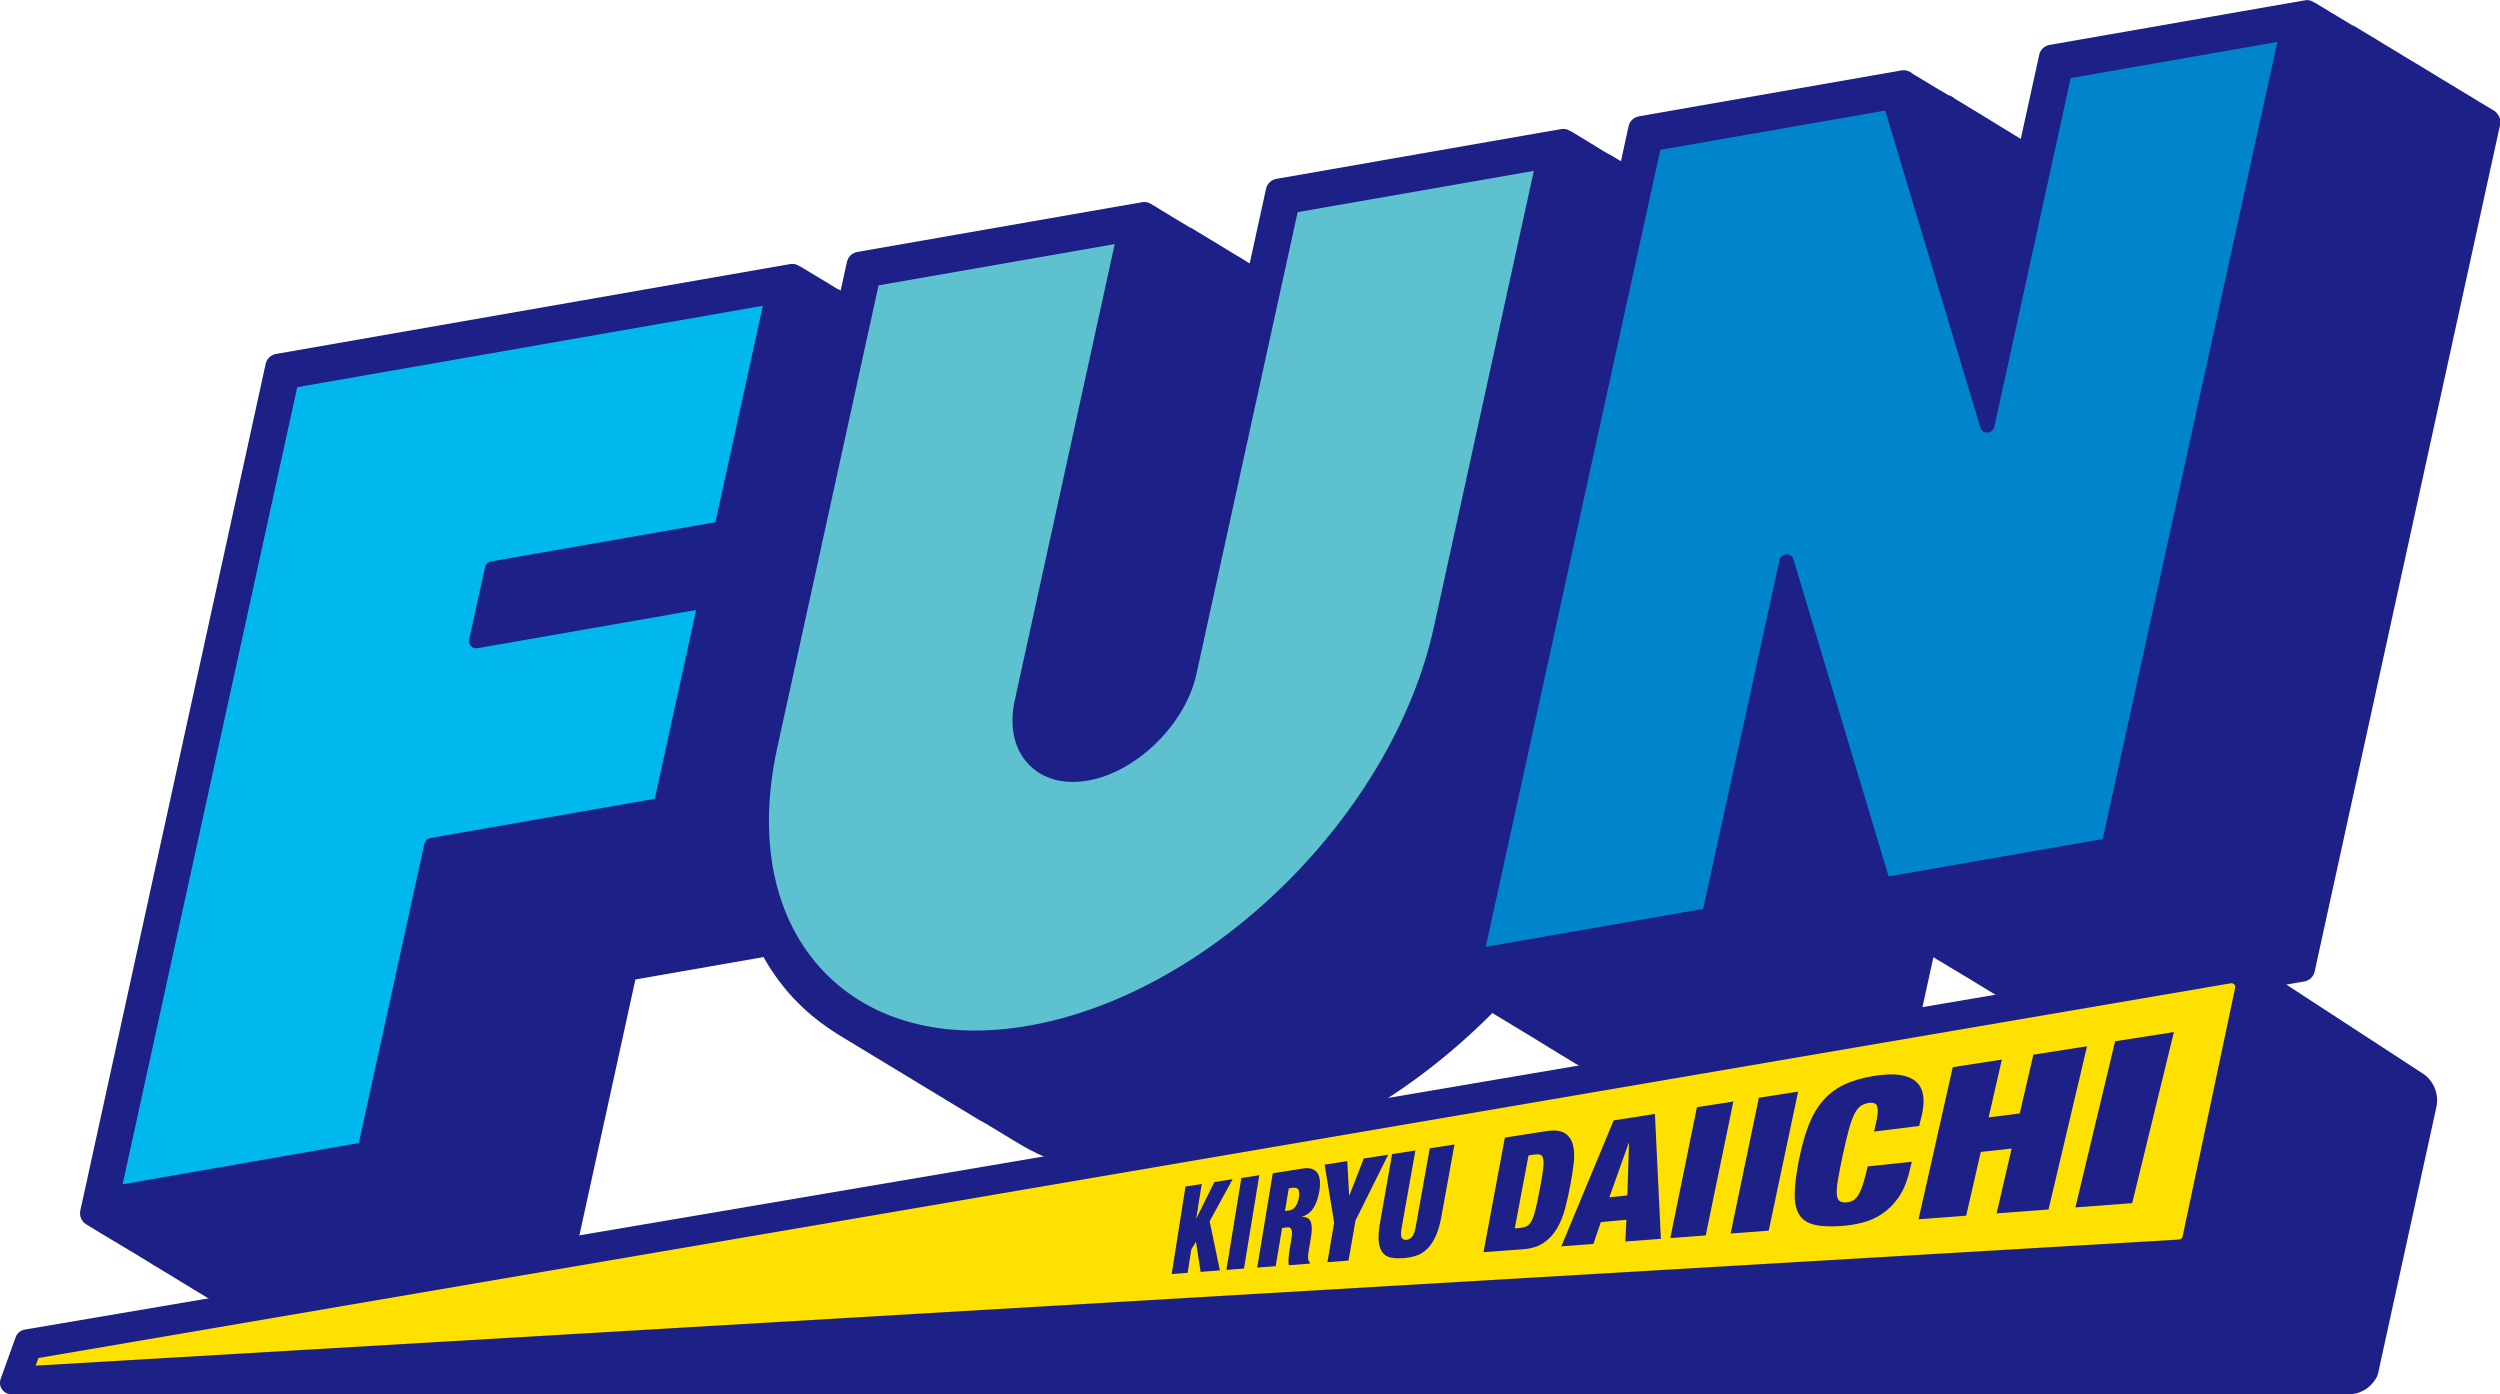
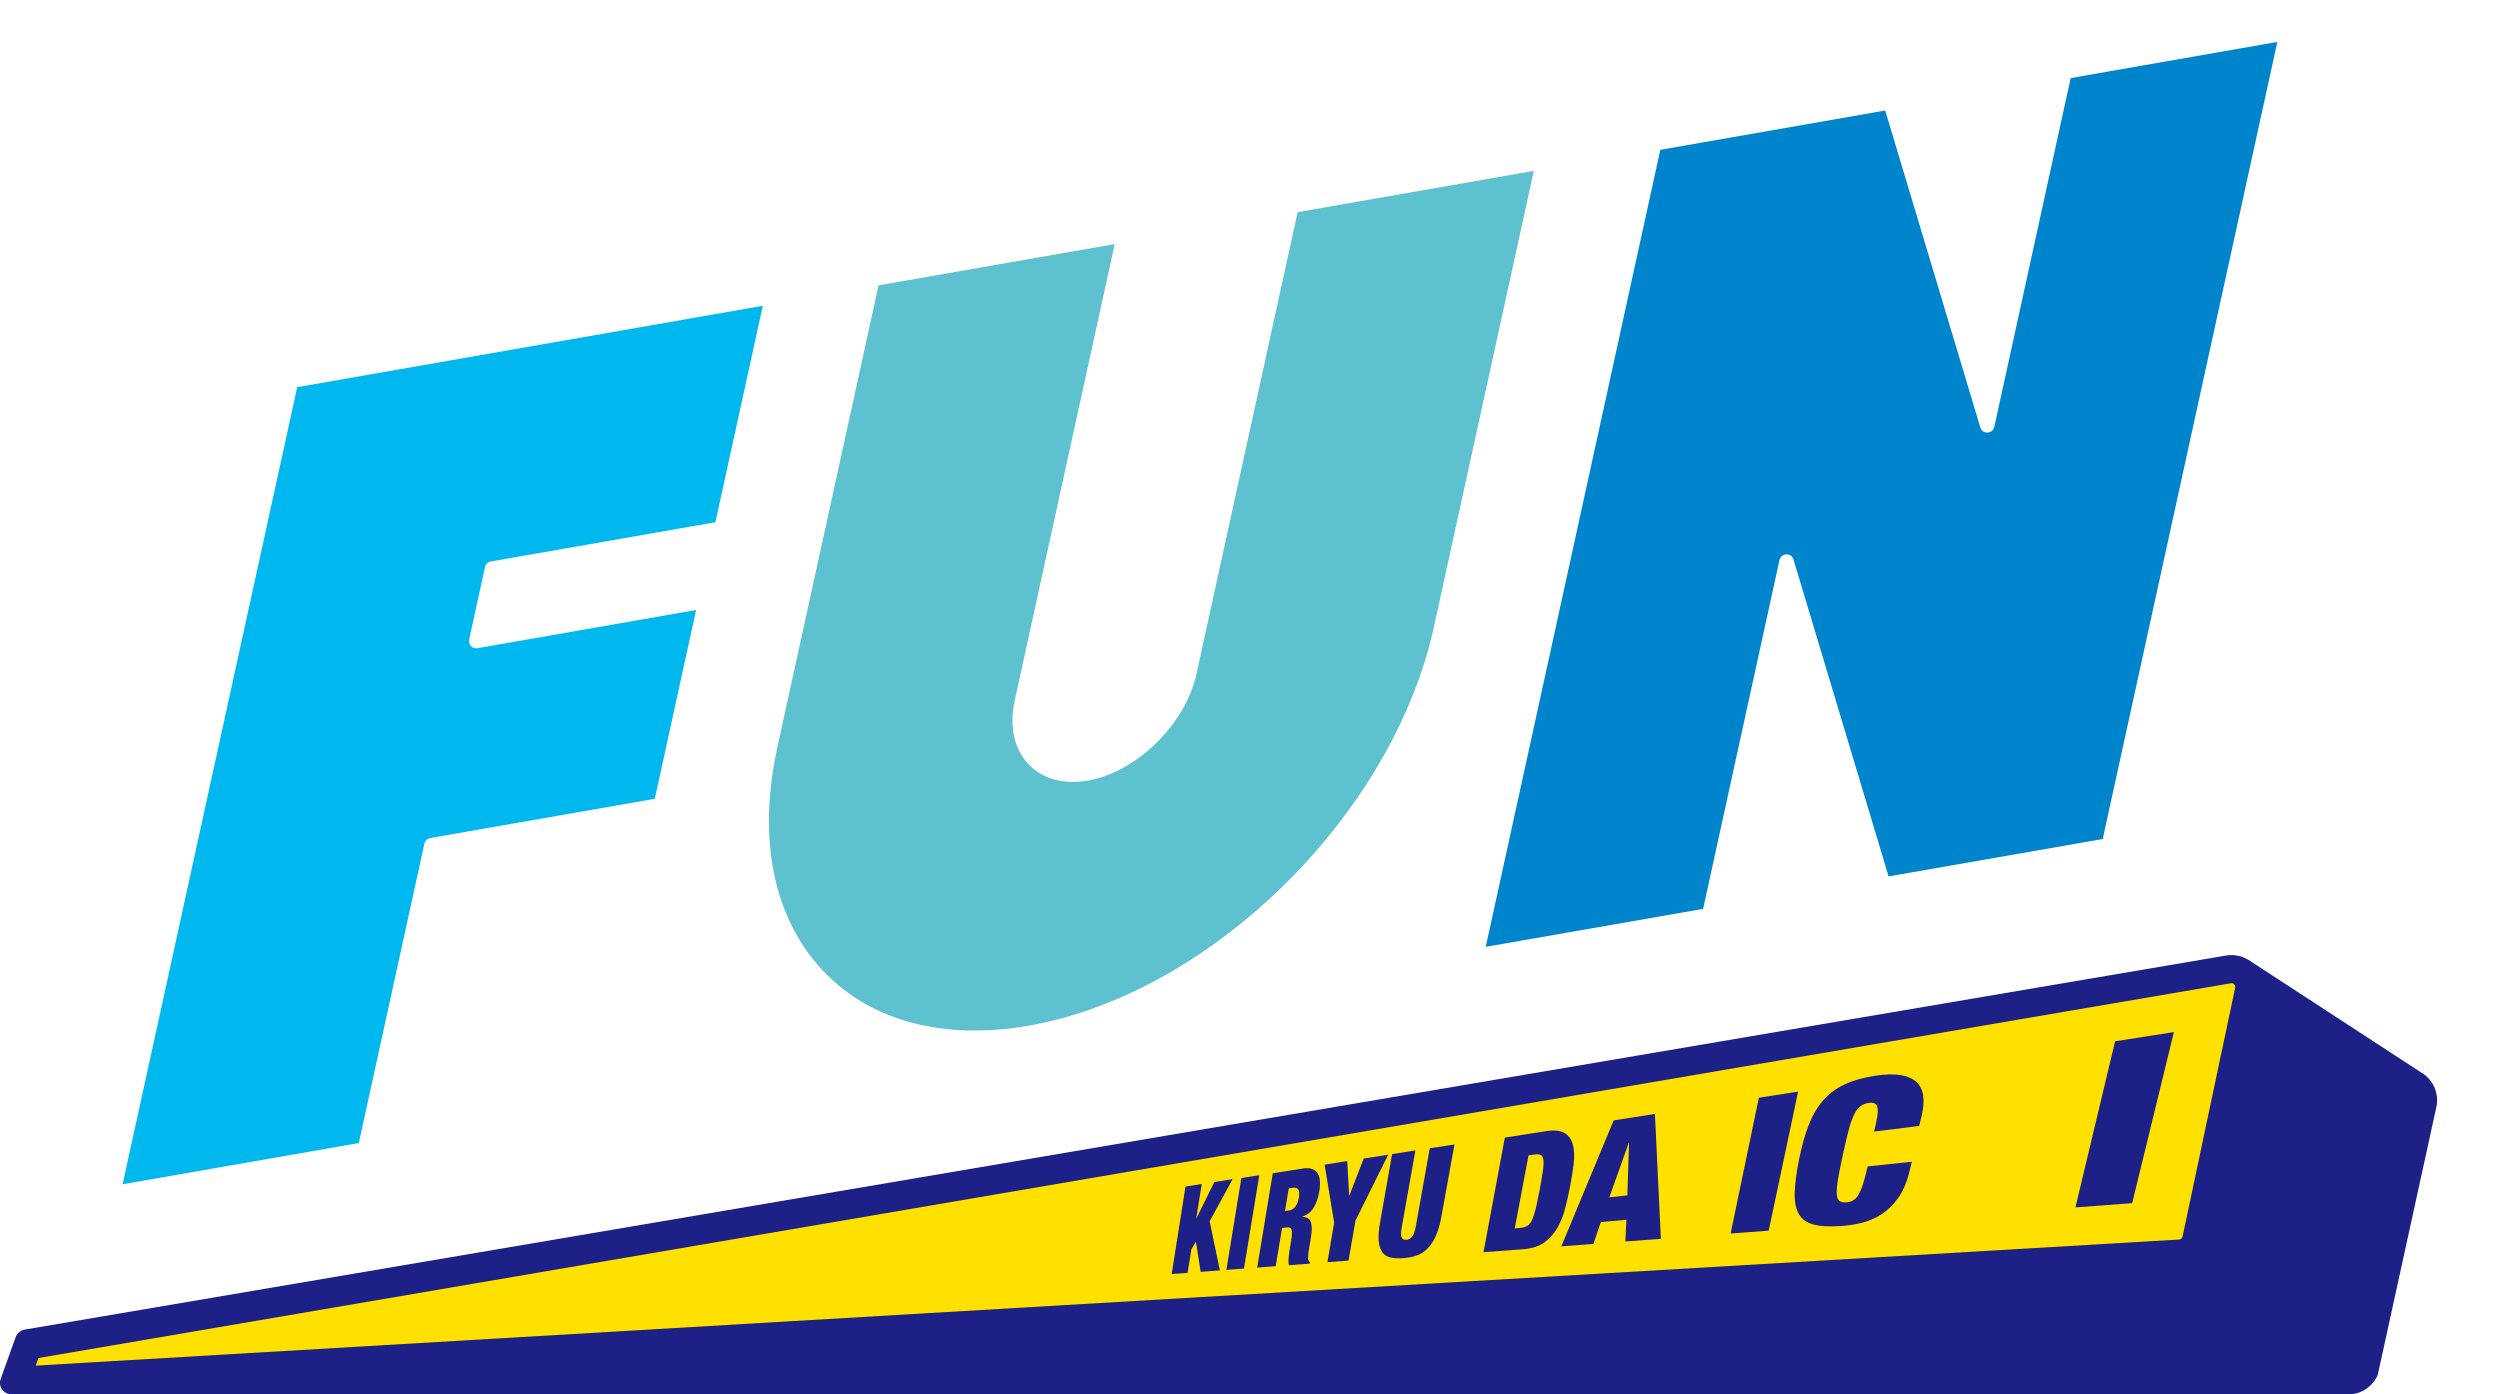
<svg xmlns="http://www.w3.org/2000/svg" id="Layer_2" data-name="Layer 2" viewBox="0 0 410.82 229.13">
  <defs>
    <style>
      .cls-1 {
        fill: #1d2087;
      }

      .cls-2 {
        fill: #00b8ee;
      }

      .cls-3 {
        fill: #ffe100;
      }

      .cls-4 {
        fill: #0085cd;
      }

      .cls-5 {
        fill: #1a2e75;
      }

      .cls-6 {
        fill: #5dc1cf;
      }
    </style>
  </defs>
  <g id="_レイヤー_1" data-name="レイヤー 1">
    <g>
-       <path class="cls-1" d="M410.24,18.5c-.18-.19-.39-.34-.45-.34h0c-.12-.1-.26-.18-.23-.14-.13-.1-.26-.18-.25-.15-.13-.09-.23-.16-.21-.12-.11-.09-.28-.19-.23-.14-.13-.1-.25-.17-.22-.13-.13-.1-.26-.18-.23-.14-.13-.1-.26-.17-.24-.14-.1-.07-.19-.14-.3-.19-.1-.07-.17-.11-.16-.08-.13-.1-.25-.17-.21-.13-.1-.08-.2-.14-.31-.2-.07-.05-.15-.1-.23-.14-.09-.06-.17-.1-.14-.08-.13-.1-.27-.18-.21-.13-.13-.1-.27-.18-.24-.15-.13-.1-.26-.17-.22-.13-.11-.09-.26-.19-.23-.14-.13-.1-.26-.17-.24-.14-.11-.09-.26-.19-.22-.13-.13-.1-.26-.17-.23-.14-.13-.1-.25-.17-.22-.13-.13-.1-.26-.18-.23-.14-.13-.1-.27-.18-.23-.14-.1-.08-.2-.14-.3-.19-.1-.07-.17-.11-.15-.08-.13-.1-.25-.16-.22-.14-.13-.1-.26-.17-.22-.13-.13-.1-.25-.17-.22-.14-.11-.09-.31-.22-.22-.13-.12-.09-.29-.2-.25-.15-.12-.09-.25-.17-.2-.12-.13-.1-.27-.18-.24-.15-.13-.1-.25-.17-.22-.13-.13-.1-.26-.18-.23-.14-.12-.1-.26-.18-.23-.14-.1-.07-.2-.14-.3-.19-.08-.05-.15-.1-.24-.14-.08-.06-.17-.13-.13-.07-.12-.09-.27-.19-.23-.14-.12-.09-.26-.17-.21-.13-.13-.1-.26-.18-.24-.14-.12-.1-.25-.17-.23-.14-.13-.1-.25-.18-.21-.13-.11-.09-.26-.2-.23-.14-.12-.09-.26-.18-.21-.13-.13-.1-.26-.18-.24-.15-.11-.09-.25-.18-.23-.14-.12-.09-.25-.17-.21-.12-.13-.1-.25-.17-.24-.15-.12-.09-.24-.17-.21-.13-.11-.09-.25-.19-.23-.14-.1-.08-.2-.14-.31-.2-.08-.06-.15-.1-.15-.08-.13-.1-.26-.17-.22-.13-.12-.09-.25-.17-.22-.13-.13-.1-.25-.17-.23-.14-.1-.08-.2-.14-.31-.2-.1-.07-.17-.11-.15-.08-.11-.08-.26-.18-.22-.13-.13-.1-.24-.16-.22-.13-.12-.09-.25-.17-.23-.13-.12-.09-.25-.17-.22-.13-.13-.1-.27-.18-.22-.13-.1-.08-.21-.15-.32-.21-.08-.06-.16-.11-.14-.07-.1-.07-.2-.14-.31-.2-.08-.06-.14-.11-.14-.08-.12-.09-.25-.18-.21-.13-.13-.1-.27-.19-.24-.15-.13-.09-.25-.17-.22-.13-.1-.08-.2-.14-.31-.2-.1-.07-.17-.11-.15-.08-.13-.1-.25-.17-.22-.13-.12-.09-.27-.18-.24-.15-.13-.09-.24-.15-.22-.13-.13-.1-.25-.17-.22-.13-.1-.08-.21-.14-.32-.2-.09-.06-.16-.1-.13-.07-.12-.09-.27-.19-.23-.14-.13-.09-.27-.18-.21-.13-.12-.09-.27-.2-.24-.14-.1-.08-.2-.14-.31-.2-.08-.06-.18-.13-.14-.08-.11-.09-.24-.17-.21-.12-.12-.1-.26-.18-.22-.14-.13-.1-.27-.19-.24-.15-.12-.09-.25-.18-.21-.13-.13-.1-.25-.18-.24-.14-.1-.08-.2-.14-.31-.2-.07-.05-.14-.09-.22-.13-.09-.06-.17-.11-.16-.09-.13-.09-.24-.16-.21-.12-.11-.09-.25-.18-.24-.15-.1-.08-.2-.14-.31-.19-.07-.05-.14-.09-.21-.13-.08-.06-.17-.12-.15-.08-.1-.07-.2-.14-.3-.19-.1-.07-.17-.11-.15-.08-.1-.08-.2-.14-.31-.2-.09-.07-.15-.1-.14-.08-.22-.16-.47-.29-.64-.33-.05-.03-.1-.06-.15-.09-.09-.06-.17-.11-.16-.09-.13-.09-.24-.16-.21-.12-.11-.09-.25-.18-.24-.15-.13-.1-.26-.17-.22-.13-.09-.07-.19-.13-.3-.19-.08-.06-.17-.12-.15-.08-.1-.07-.2-.14-.3-.19-.1-.07-.16-.11-.16-.08-.1-.08-.2-.14-.31-.2-.08-.06-.15-.09-.13-.07-.13-.1-.26-.17-.23-.14-.1-.07-.2-.14-.3-.19-.1-.07-.17-.11-.16-.09-.13-.09-.24-.17-.22-.13-.1-.08-.21-.15-.32-.2-.09-.06-.14-.09-.12-.06-.11-.09-.27-.19-.24-.15-.12-.09-.26-.18-.21-.13-.13-.1-.27-.18-.24-.15-.13-.09-.25-.17-.22-.13-.1-.08-.2-.14-.32-.2-.09-.06-.15-.09-.13-.07-.13-.1-.26-.18-.22-.13-.13-.1-.26-.18-.22-.13-.1-.08-.21-.15-.32-.21-.08-.06-.15-.11-.14-.07-.13-.1-.25-.17-.23-.14l-.68-.34c-.33-.1-.66-.12-.96-.06l-41.97,7.33c-.85.15-1.52.79-1.7,1.63l-3.03,13.82c-.12-.09-.22-.14-.21-.13-.12-.09-.24-.16-.22-.13-.11-.09-.24-.18-.24-.14-.1-.08-.22-.16-.21-.13-.12-.09-.25-.17-.21-.13-.12-.09-.28-.19-.25-.16-.12-.09-.24-.16-.22-.14-.14-.1-.26-.17-.24-.14-.12-.09-.24-.16-.21-.13-.11-.08-.23-.17-.21-.13-.1-.08-.21-.14-.32-.2-.08-.06-.15-.1-.14-.08-.13-.09-.28-.17-.26-.16-.11-.08-.23-.15-.2-.11-.12-.09-.23-.15-.2-.13-.13-.1-.27-.18-.24-.15-.1-.08-.22-.15-.24-.15,0,0,0,0,0,0-.12-.09-.22-.15-.24-.15-.1-.07-.23-.16-.2-.12-.11-.08-.27-.19-.23-.14-.11-.09-.24-.19-.23-.14-.1-.08-.21-.15-.23-.15,0,0,0,0,0,0-.13-.09-.24-.15-.23-.14-.12-.09-.23-.14-.21-.12-.13-.1-.24-.16-.23-.14-.11-.09-.25-.18-.24-.14-.11-.08-.23-.15-.21-.13-.11-.08-.23-.16-.25-.16,0,0,0,0,0,0-.1-.08-.22-.14-.2-.12-.13-.1-.25-.16-.23-.14-.11-.08-.25-.16-.23-.14-.11-.08-.23-.14-.22-.14-.12-.09-.24-.17-.25-.15-.1-.07-.27-.18-.2-.11-.13-.1-.25-.16-.23-.14-.11-.08-.22-.15-.24-.15,0,0,0,0,0,0-.11-.08-.26-.19-.21-.12-.13-.09-.25-.16-.23-.14-.13-.1-.25-.17-.22-.14-.12-.09-.27-.17-.24-.15-.11-.08-.22-.16-.21-.13-.11-.09-.24-.17-.23-.14-.12-.09-.26-.17-.25-.15-.1-.07-.25-.18-.19-.11-.11-.09-.26-.18-.25-.15-.11-.08-.24-.15-.22-.13-.1-.08-.21-.15-.23-.15,0,0,0,0,0,0-.1-.07-.2-.13-.29-.18-.28-.27-.62-.45-1-.54-.07-.04-.12-.08-.12-.06-.11-.08-.22-.14-.21-.13-.11-.08-.24-.17-.22-.13-.11-.09-.26-.18-.24-.14-.1-.08-.23-.17-.2-.12-.12-.09-.25-.17-.24-.14-.1-.08-.24-.18-.22-.13-.11-.09-.25-.17-.24-.14-.11-.09-.25-.17-.23-.14-.12-.09-.22-.15-.2-.12-.12-.1-.27-.17-.26-.16-.11-.08-.23-.14-.2-.12-.12-.09-.24-.15-.24-.15-.13-.09-.24-.15-.22-.13-.12-.09-.24-.16-.24-.14-.12-.09-.23-.15-.21-.12-.11-.08-.27-.19-.22-.14-.11-.09-.25-.18-.23-.14-.13-.1-.24-.15-.23-.14-.12-.09-.24-.16-.22-.13-.13-.09-.27-.17-.26-.16-.12-.09-.22-.13-.2-.12-.13-.09-.24-.15-.23-.13-.12-.09-.24-.15-.22-.13-.11-.08-.25-.18-.23-.14-.09-.07-.2-.14-.31-.2l-.07-.05c-.16-.14-.35-.26-.57-.36l-.21-.08c-.33-.1-.65-.13-.97-.08l-43.2,7.55c-.85.15-1.52.79-1.7,1.63l-1.25,5.73s-.03-.02-.03,0c-.12-.09-.25-.17-.21-.12-.13-.1-.26-.18-.23-.14-.1-.08-.21-.15-.32-.2-.09-.06-.17-.11-.14-.08-.13-.09-.25-.17-.22-.13-.13-.1-.25-.18-.23-.14-.21-.16-.46-.29-.65-.34-.04-.03-.09-.06-.14-.08-.1-.07-.17-.11-.15-.08-.11-.09-.26-.2-.23-.14-.13-.1-.24-.16-.22-.13-.13-.1-.26-.17-.22-.13-.12-.09-.27-.17-.24-.15-.13-.09-.23-.15-.21-.13-.11-.09-.26-.2-.23-.14-.12-.09-.24-.16-.22-.13-.1-.08-.2-.14-.3-.2-.09-.06-.19-.12-.15-.08-.12-.09-.26-.18-.21-.13-.13-.1-.26-.19-.24-.14-.1-.08-.2-.14-.31-.2-.07-.05-.14-.09-.21-.13-.09-.06-.19-.13-.15-.08-.13-.1-.27-.18-.22-.13-.12-.09-.26-.19-.23-.15-.1-.07-.2-.14-.3-.19-.07-.05-.14-.09-.22-.13-.1-.07-.17-.11-.16-.09-.11-.09-.29-.22-.21-.13-.13-.1-.25-.16-.24-.15-.1-.07-.2-.14-.3-.19-.07-.05-.14-.09-.22-.13-.07-.05-.15-.1-.23-.14-.1-.07-.15-.1-.15-.08-.13-.1-.24-.16-.22-.13l-.7-.34c-.32-.09-.65-.11-.95-.06l-46.81,8.18c-.85.15-1.52.79-1.7,1.63l-2.69,12.27c-.11-.09-.22-.14-.19-.11-.13-.1-.25-.18-.23-.14-.13-.1-.26-.18-.22-.14-.11-.09-.26-.2-.24-.15-.13-.1-.25-.17-.21-.13-.11-.09-.25-.17-.23-.14-.13-.1-.25-.17-.22-.13-.13-.1-.26-.18-.22-.13-.11-.09-.26-.2-.23-.14-.1-.08-.21-.14-.32-.2-.08-.06-.18-.12-.14-.07-.13-.1-.25-.17-.22-.13-.12-.09-.25-.18-.23-.15-.12-.09-.25-.16-.22-.13-.13-.1-.25-.17-.23-.14-.13-.1-.27-.18-.23-.14-.13-.1-.25-.17-.22-.13-.13-.1-.25-.17-.22-.14-.11-.09-.27-.2-.23-.14-.12-.09-.28-.18-.24-.15-.1-.08-.21-.14-.31-.19-.09-.06-.14-.09-.13-.07-.13-.1-.25-.17-.22-.14-.11-.09-.27-.19-.23-.14-.12-.09-.25-.19-.23-.15-.1-.07-.2-.14-.31-.19-.07-.05-.14-.09-.22-.13-.09-.06-.16-.1-.14-.07-.1-.08-.2-.14-.31-.2-.08-.06-.17-.11-.15-.08-.12-.09-.26-.18-.21-.13-.13-.1-.27-.18-.24-.15-.13-.09-.24-.17-.22-.13-.13-.1-.25-.17-.23-.14-.13-.1-.24-.16-.22-.13-.1-.07-.2-.14-.3-.19-.09-.06-.17-.11-.16-.09-.1-.07-.2-.14-.31-.19-.07-.05-.15-.1-.23-.14-.09-.06-.15-.09-.13-.07-.13-.1-.26-.18-.22-.14-.22-.17-.48-.3-.65-.34-.05-.03-.1-.06-.15-.09-.09-.07-.17-.11-.15-.08-.1-.08-.2-.14-.31-.2-.07-.05-.14-.09-.21-.13-.08-.05-.15-.1-.24-.14-.08-.05-.15-.09-.15-.08-.11-.08-.26-.18-.22-.13-.11-.09-.27-.2-.23-.14-.11-.09-.25-.18-.23-.14-.1-.07-.2-.14-.3-.19-.08-.06-.17-.12-.14-.07-.13-.1-.25-.16-.24-.15-.12-.09-.24-.16-.2-.12-.13-.1-.25-.17-.24-.15-.12-.09-.25-.17-.22-.13-.11-.09-.23-.18-.23-.15-.12-.09-.28-.2-.22-.13-.1-.07-.2-.14-.3-.19-.07-.05-.16-.1-.24-.14-.08-.06-.14-.09-.13-.07-.11-.08-.23-.16-.23-.14-.13-.1-.26-.18-.23-.14-.12-.09-.25-.18-.21-.13-.1-.08-.21-.15-.32-.21-.09-.06-.14-.09-.13-.07-.11-.08-.23-.17-.23-.14-.13-.1-.26-.17-.23-.14-.12-.09-.26-.17-.4-.24h0s-.52-.24-.52-.24c-.32-.09-.65-.12-.95-.06l-46.82,8.18c-.85.15-1.52.79-1.7,1.63l-1.03,4.7c-.18-.11-.35-.2-.48-.23-.05-.03-.1-.06-.16-.09-.09-.06-.19-.13-.15-.08-.1-.07-.19-.14-.29-.19-.09-.06-.17-.12-.16-.09-.13-.1-.27-.17-.22-.13-.11-.09-.26-.18-.22-.14-.12-.09-.26-.18-.21-.13-.13-.1-.26-.18-.24-.15-.11-.09-.25-.17-.23-.14-.13-.1-.25-.17-.22-.13-.13-.1-.24-.16-.22-.13-.13-.09-.24-.16-.22-.13-.13-.1-.27-.18-.22-.13-.11-.09-.27-.19-.23-.14-.13-.1-.25-.18-.23-.14-.1-.08-.21-.15-.32-.2-.09-.06-.14-.09-.12-.06-.12-.09-.27-.18-.24-.15-.1-.07-.2-.14-.31-.19-.07-.05-.14-.09-.21-.13-.07-.05-.15-.1-.23-.14-.09-.06-.15-.1-.14-.07-.11-.09-.27-.2-.23-.14-.13-.1-.26-.18-.23-.14-.12-.1-.27-.18-.23-.14-.1-.07-.2-.14-.3-.19-.07-.05-.15-.1-.24-.14-.08-.06-.15-.09-.13-.07l-.71-.35c-.32-.09-.64-.11-.95-.06l-84.5,14.77c-.85.15-1.52.79-1.7,1.63L13.2,198.93c-.15.69.05,1.41.55,1.93l.12.11c.16.14.31.24.33.23.12.09.25.18.23.15.13.09.26.17.22.13.1.07.2.14.3.19.1.07.17.11.15.08.1.08.2.14.31.2.07.05.14.09.22.13.09.06.18.11.16.09.13.1.26.17.22.13.11.09.26.18.22.14.1.08.21.14.31.2.09.06.14.09.14.07.11.09.26.19.23.14.12.09.27.18.24.15.11.08.25.18.22.13.13.1.25.17.22.13.1.08.21.15.32.2.07.04.13.09.2.12.09.06.16.11.17.09.1.07.19.13.29.18.08.06.17.11.16.09.1.07.2.14.31.19.09.06.16.1.14.07.13.1.25.16.24.15.11.09.26.18.22.13.11.09.25.17.23.14.1.07.2.14.3.19.09.06.16.1.15.08.13.09.24.16.22.13.13.1.26.18.22.13.13.1.26.18.22.13.13.1.27.19.24.15.12.1.26.18.22.13.13.1.27.19.24.14.13.1.25.16.23.14.11.08.26.18.22.13.1.07.2.14.3.19.09.06.19.13.15.08.11.09.31.22.21.13.13.1.27.18.24.15.11.09.28.2.22.14.1.07.2.14.3.19.09.06.2.14.15.08.1.08.2.14.3.19.11.07.17.1.16.09.13.1.26.18.22.13.11.09.26.18.22.14.12.09.25.16.21.13.11.09.28.21.24.15.12.09.25.17.21.13.13.1.26.19.24.14.13.1.28.18.23.14.1.08.2.14.3.19.09.06.17.11.15.08.11.08.25.18.23.14.12.09.27.17.23.14.1.08.21.14.31.2.06.04.13.09.2.12.09.06.18.11.16.09.13.1.26.17.22.13.13.1.25.17.22.13.13.1.25.17.23.14.1.08.2.14.31.2.09.06.14.09.13.07.14.1.26.17.23.14.11.09.25.18.23.14.13.1.25.16.22.13.12.09.26.2.24.15.12.09.25.17.21.13.11.09.23.16.24.15.12.09.25.17.22.13.11.09.26.19.23.14.13.1.24.16.24.15.1.07.2.14.31.19.09.07.15.1.14.08.13.1.25.16.22.13.13.1.24.17.22.14.13.1.25.16.24.15.13.1.25.16.22.13.12.1.25.17.23.14.12.09.24.17.21.12.12.09.24.18.25.16.11.08.26.18.22.13.13.1.25.16.22.13.12.09.25.17.22.13.1.08.21.15.32.2.09.07.16.1.14.08.12.09.25.17.21.13.13.1.27.18.24.15.11.08.26.18.22.13.1.08.2.14.3.19.08.05.16.1.24.15.06.04.13.09.2.12.1.07.17.11.16.09.12.09.25.16.22.13.1.08.2.14.31.2.1.07.16.1.15.08.1.08.21.14.32.2.08.06.14.08.13.07.13.1.26.17.23.14.12.09.24.16.23.14.22.17.48.29.64.33.07.04.09.05.08.03.1.08.2.14.31.2.08.06.15.1.15.09.13.09.24.15.22.13.13.1.25.17.21.13.13.1.26.18.22.14.13.1.27.19.24.14.12.09.25.17.22.13.13.1.26.18.22.13.13.1.27.18.24.15.13.1.24.16.22.13.1.07.2.14.3.19.1.07.17.11.15.08.13.1.25.17.21.13.1.08.2.14.31.2.09.06.2.15.15.08.1.07.2.14.3.19.1.07.17.11.15.08.11.09.28.21.23.14.12.09.25.18.21.13.1.08.21.15.32.21.08.05.16.1.14.08.13.09.26.17.21.13.13.1.26.19.24.14.13.1.28.18.23.14.1.07.2.14.3.19.09.06.19.12.16.08.1.08.2.14.3.19.34.24.74.37,1.17.38h.03c.12,0,.25,0,.37-.03l46.82-8.18c.85-.15,1.52-.79,1.7-1.63l10.64-48.6,21.07-3.68c.13.22.24.45.37.67l.28.47c.41.67.84,1.32,1.37,2.07,1.69,2.38,3.66,4.53,5.98,6.46.81.67,1.67,1.32,2.57,1.94l.94.63c.2.14.41.28.62.41l22.54,13.66c.66.41,1.34.79,1.92,1.1l4.88,2.96c5.87,3.64,12.79,5.58,20.57,5.76.39,0,.78.01,1.18.01,3.2,0,6.53-.3,9.92-.89,16.68-2.92,33.34-12.7,46.62-26.06.12.09.24.17.2.12.13.1.28.19.24.14.11.09.27.2.22.14.1.07.2.14.3.19.09.06.17.11.15.08.1.08.2.14.31.2.1.07.17.11.15.08.13.1.28.18.23.14.09.07.19.13.3.19.08.06.17.12.16.08.1.07.2.14.3.19.09.06.16.11.16.09.12.09.24.16.2.12.13.1.26.18.24.15.11.09.26.2.22.14.12.09.24.17.22.13.11.09.29.2.23.14.1.07.2.14.3.19.07.05.16.1.24.14.09.07.17.1.14.08.1.07.2.14.3.19.1.07.18.12.16.09.11.08.25.18.22.13.13.1.24.16.22.13.11.09.29.2.23.14.11.09.25.17.23.14.1.07.2.14.31.19.07.05.14.09.21.13.09.06.16.11.16.09.12.09.24.16.2.12.13.1.26.18.24.15.12.09.24.17.21.13.11.09.25.18.24.15.13.1.25.16.22.13.13.1.27.18.23.14.12.09.25.18.21.13.13.1.28.19.24.15.12.1.27.17.21.13.1.08.21.15.32.21.08.05.16.1.14.08.11.08.26.18.23.14.13.1.24.16.23.14.13.1.24.16.22.13.13.1.26.17.23.14.13.09.25.17.22.13.13.1.26.18.22.14.13.1.26.18.23.14.1.07.2.14.31.2.07.05.14.09.22.13.1.07.17.1.16.09.11.08.26.18.22.13.12.09.26.19.23.14.13.1.26.17.22.13.13.1.27.18.23.14.12.09.25.18.21.13.13.1.27.18.24.15.12.09.25.17.23.14.13.09.24.16.21.12.11.09.29.2.23.14.12.09.24.16.21.13.12.1.26.19.24.14.13.1.25.18.22.13.1.08.2.14.3.2.09.06.19.13.15.08.1.07.2.14.3.19.1.07.17.11.15.08.1.08.2.14.31.2.07.05.14.09.21.13.08.05.16.1.24.14.17.12.36.21.56.27.05.03.1.06.09.04.12.09.24.16.2.12.13.1.26.18.24.15.13.1.26.18.22.13.12.09.25.19.23.15.1.07.2.14.31.19.08.06.15.1.13.07.12.1.26.18.24.15.1.07.2.14.3.19.09.06.17.12.16.09.1.07.2.14.3.19.07.05.14.09.22.13.08.05.15.1.24.14.08.05.15.1.15.08.13.1.26.18.22.13.1.08.2.14.3.19.1.07.17.1.16.09.11.08.25.18.22.13.13.1.24.16.22.13.13.1.27.19.23.14.1.08.2.14.3.19.09.06.18.12.16.09.13.1.25.17.22.13.12.09.25.17.21.13.1.08.21.15.32.21.09.07.15.1.14.08.12.09.25.17.21.13.13.1.27.18.24.15.35.27.79.43,1.23.43.02,0,.04,0,.05,0,.12,0,.24-.01.36-.03l43.73-7.64c.85-.15,1.52-.79,1.7-1.63l3.03-13.82c.13.09.21.14.22.13.11.08.22.14.22.14.12.09.27.17.24.14.12.09.24.15.21.12.12.09.25.18.24.14.11.08.23.15.21.13.12.09.24.15.21.12.11.09.24.17.27.17h0c.12.09.22.14.2.12.11.08.22.15.23.14.12.09.25.17.23.14.11.08.23.16.21.13.13.1.25.16.24.14.11.08.23.16.22.13.11.08.24.16.23.14.11.08.26.17.22.13.12.09.26.17.24.15.11.08.24.16.21.12.11.09.26.18.23.14.12.09.27.19.25.15.1.08.24.16.2.12.13.1.24.16.23.14.12.09.29.17.25.15.1.07.25.17.2.11.11.09.27.19.23.14.11.08.24.16.22.14.11.08.25.16.23.14.11.08.22.16.23.14.12.09.21.14.2.12.12.09.25.17.28.18.12.08.21.14.19.11.11.09.25.16.23.14.11.08.25.17.22.13.13.1.25.17.23.14.12.09.24.17.24.15.11.08.23.16.22.13.13.1.23.15.22.13.12.09.23.15.21.13.11.08.26.17.23.14.12.09.24.17.26.16.1.07.23.16.2.12.13.1.24.17.23.14.11.09.23.16.23.14.12.09.24.16.22.13.11.08.23.18.22.13.12.09.27.17.24.15.11.09.24.17.24.14.12.09.23.15.19.11l.05.04c.28.29.64.49,1.04.57.08.05.12.08.13.07.11.08.22.14.2.12.12.09.24.16.23.14.11.08.22.15.2.12.12.09.25.17.24.15.1.08.25.17.21.12.11.08.24.15.22.14.12.09.25.17.25.16.11.08.24.17.21.12.11.08.24.18.21.13.12.09.23.16.24.15.12.09.25.17.21.12.12.1.24.16.24.15.11.08.27.18.21.13.11.09.25.18.23.14.1.07.21.14.22.14,0,0,0,0,0,0,.13.09.23.15.22.13.12.09.25.16.26.16.11.08.22.14.2.12.12.09.27.18.23.14.12.09.23.16.23.14.11.08.27.19.2.12.11.08.23.16.25.16,0,0,0,0,0,0,.12.09.23.15.21.13.12.09.25.16.24.14.09.07.18.13.29.19.48.46,1.14.67,1.83.56l41.43-7.24c.85-.15,1.52-.79,1.7-1.63l30.47-139.13c.15-.69-.05-1.4-.54-1.91Z" />
      <path class="cls-1" d="M398.11,176.4l-28.59-18.64c-.17-.11-.35-.2-.62-.32-.17-.09-.35-.17-.51-.22-.16-.06-.33-.1-.61-.15-.22-.05-.43-.09-.64-.11-.16-.01-.32-.01-.57,0-.18,0-.35,0-.58.03L4.05,218.49c-.67.12-1.23.59-1.47,1.23l-2.47,6.87c-.21.58-.13,1.23.23,1.73.35.51.94.81,1.55.81h384.03c.52,0,1.04-.08,1.54-.24l.31-.1c.42-.16.82-.37,1.21-.66l.17-.14c.33-.26.62-.55.86-.85.08-.11.16-.21.3-.42.08-.12.35-.55.45-.92l9.61-43.91c.45-2.11-.45-4.32-2.26-5.5ZM367.84,159.5h0s0,0,0,0h0Z" />
      <path class="cls-2" d="M48.84,63.63l-28.69,130.98,38.81-6.78,10.78-49.2c.1-.47.48-.83.96-.92l36.9-6.45,6.79-31.02-35.94,6.28c-.39.07-.79-.06-1.06-.35-.27-.29-.39-.69-.3-1.08l2.61-11.91c.1-.47.48-.83.96-.92l36.9-6.45,7.79-35.56-76.5,13.37Z" />
      <path class="cls-6" d="M144.37,46.9l-16.63,75.9c-3.32,15.17-.6,28.27,7.66,36.89,7.8,8.14,19.75,11.29,33.64,8.86,29.95-5.24,59.82-34.63,66.59-65.52l16.42-74.95-38.81,6.78-16.63,75.9c-1.81,8.25-9.81,16.11-17.83,17.51-3.97.69-7.43-.25-9.73-2.65-2.42-2.52-3.23-6.27-2.29-10.56l16.42-74.95-38.81,6.78Z" />
      <path class="cls-4" d="M272.84,24.61l-28.69,130.98,35.72-6.24,12.55-57.32c.12-.53.57-.91,1.12-.93.6-.03,1.03.33,1.18.84l15.63,52.08,35.19-6.15L374.23,6.89l-33.96,5.94-12.55,57.32c-.12.53-.57.91-1.12.93-.56.04-1.03-.33-1.18-.84l-15.63-52.08-36.96,6.46Z" />
      <path class="cls-3" d="M5.86,224.41l352.23-20.72c.28-.02.51-.22.57-.49l8.64-40.89c.04-.2-.02-.41-.16-.55-.14-.15-.36-.22-.55-.18L6.32,223.16l-.46,1.26Z" />
      <g>
        <path class="cls-1" d="M197.48,194.56l-.9,5.63h.03s2.94-5.95,2.94-5.95l3.01-.47-3.78,6.92,1.68,8.07-3.16.24-.77-4.96-.76,1.28-.61,3.84-2.62.2,2.27-14.38,2.68-.42Z" />
        <path class="cls-1" d="M206.94,193.11l-2.52,15.35-2.89.22,2.46-15.1,2.95-.46Z" />
        <path class="cls-1" d="M214.07,192.02c.61-.1,1.12-.07,1.53.07.41.14.71.39.93.73.21.35.34.77.37,1.29.03.51,0,1.08-.11,1.7-.19,1.09-.51,1.99-.96,2.7-.45.71-1.07,1.17-1.83,1.41v.05c.75,0,1.23.29,1.42.88.19.59.19,1.42,0,2.51l-.23,1.38-.11.65c-.04.22-.07.44-.09.64-.02.2-.04.38-.04.55,0,.16,0,.29.02.38.03.09.06.17.1.25.03.08.1.15.19.22l-.04.22-3.43.26c-.04-.2-.06-.44-.06-.72,0-.28.03-.56.06-.83.03-.28.06-.55.1-.81.04-.26.07-.47.1-.63l.18-1.06c.07-.44.12-.81.13-1.11s0-.52-.06-.68c-.06-.16-.15-.27-.26-.32-.12-.05-.27-.07-.47-.05l-.83.09-1.05,6.28-3.04.23,2.56-15.5,4.91-.77ZM211.78,198.93c.45-.06.82-.27,1.09-.65.28-.38.46-.85.56-1.42.11-.67.09-1.13-.08-1.39-.16-.25-.49-.35-.96-.28l-.61.09-.62,3.72.63-.08Z" />
        <path class="cls-1" d="M217.68,191.38l3.71-.58.31,5.65h.04s2.36-6.07,2.36-6.07l4.02-.63-5.37,10.81-1.15,6.59-3.47.26,1.11-6.48-1.57-9.56Z" />
        <path class="cls-1" d="M230.34,201.72c-.15.85-.15,1.4,0,1.67.16.27.41.38.77.35.36-.03.67-.2.93-.5.26-.31.47-.89.62-1.74l2.29-12.8,4.06-.63-2.15,11.86c-.23,1.26-.53,2.32-.92,3.17-.38.85-.84,1.55-1.36,2.08-.53.53-1.12.91-1.79,1.14-.66.23-1.4.37-2.22.43-.8.06-1.49.02-2.07-.11-.58-.13-1.03-.42-1.35-.87-.32-.45-.52-1.06-.59-1.84s0-1.77.21-2.97l1.99-11.31,3.83-.6-2.25,12.66Z" />
        <path class="cls-1" d="M254,185.89c1.39-.22,2.43-.11,3.12.31.69.43,1.14,1.07,1.36,1.94.22.87.26,1.89.12,3.08-.14,1.19-.34,2.43-.59,3.73-.25,1.3-.53,2.55-.85,3.75-.32,1.2-.76,2.27-1.33,3.22-.57.94-1.29,1.71-2.16,2.31-.87.6-1.99.94-3.34,1.05l-6.55.49,3.51-18.83,6.72-1.05ZM249.83,201.77c.45-.04.82-.14,1.11-.3.29-.16.55-.46.78-.91.22-.45.43-1.07.63-1.87.19-.8.41-1.85.66-3.16.25-1.31.43-2.36.54-3.16s.13-1.4.07-1.82c-.06-.42-.22-.68-.46-.77-.25-.1-.6-.12-1.05-.05l-.93.13-2.26,12,.92-.08Z" />
        <path class="cls-1" d="M271.95,183.04l.98,20.53-5.84.44.17-3.57-4.2.38-1.22,3.59-5.27.4,8.6-20.7,6.79-1.06ZM267.64,187.83l-3.18,8.92,2.96-.31.27-8.62h-.06Z" />
-         <path class="cls-1" d="M284.84,181.01l-4.54,22-5.82.44,4.37-21.51,5.99-.93Z" />
        <path class="cls-1" d="M295.48,179.39l-4.83,22.84-6.26.47,4.64-22.31,6.44-1.01Z" />
        <path class="cls-1" d="M308.5,181.79c-.21-.47-.68-.65-1.4-.55-.56.08-1.03.27-1.42.57-.39.3-.73.78-1.04,1.44-.31.66-.61,1.53-.89,2.61-.28,1.07-.6,2.4-.94,4-.34,1.58-.6,2.88-.77,3.9-.17,1.02-.24,1.82-.21,2.4.03.58.18.98.44,1.18.26.21.66.29,1.19.24.43-.04.81-.16,1.13-.36.32-.21.61-.53.86-.98.25-.45.5-1.03.73-1.77.23-.74.48-1.67.73-2.8l7.26-.76-.45,1.8c-.42,1.69-1.03,3.08-1.83,4.19-.79,1.1-1.7,1.98-2.71,2.64-1,.66-2.08,1.12-3.22,1.4-1.13.28-2.26.45-3.39.53-1.93.13-3.46.05-4.59-.26-1.12-.3-1.92-.88-2.4-1.75-.48-.86-.7-2.01-.66-3.45.04-1.45.27-3.23.69-5.36.44-2.2.96-4.09,1.58-5.7.63-1.62,1.42-2.98,2.37-4.08.97-1.11,2.14-2,3.51-2.64,1.38-.65,3.04-1.14,4.98-1.44,1.72-.27,3.16-.31,4.29-.12,1.14.19,2.02.59,2.63,1.18.61.6.97,1.37,1.08,2.32.11.95.02,2.04-.29,3.27l-.39,1.59-7.4.92.31-1.37c.32-1.4.38-2.35.17-2.81Z" />
-         <path class="cls-1" d="M328.96,174.12l-2.17,9.5,5.11-.65,2.24-9.66,8.82-1.38-6.33,26.82-8.53.64,2.47-10.65-5.07.55-2.4,10.48-7.83.59,5.62-24.99,8.09-1.26Z" />
        <path class="cls-1" d="M357.23,169.61l-6.85,28.1-9.33.7,6.52-27.3,9.66-1.51Z" />
      </g>
      <line class="cls-5" x1="23.17" y1="157.74" x2="14.1" y2="199.13" />
    </g>
  </g>
</svg>